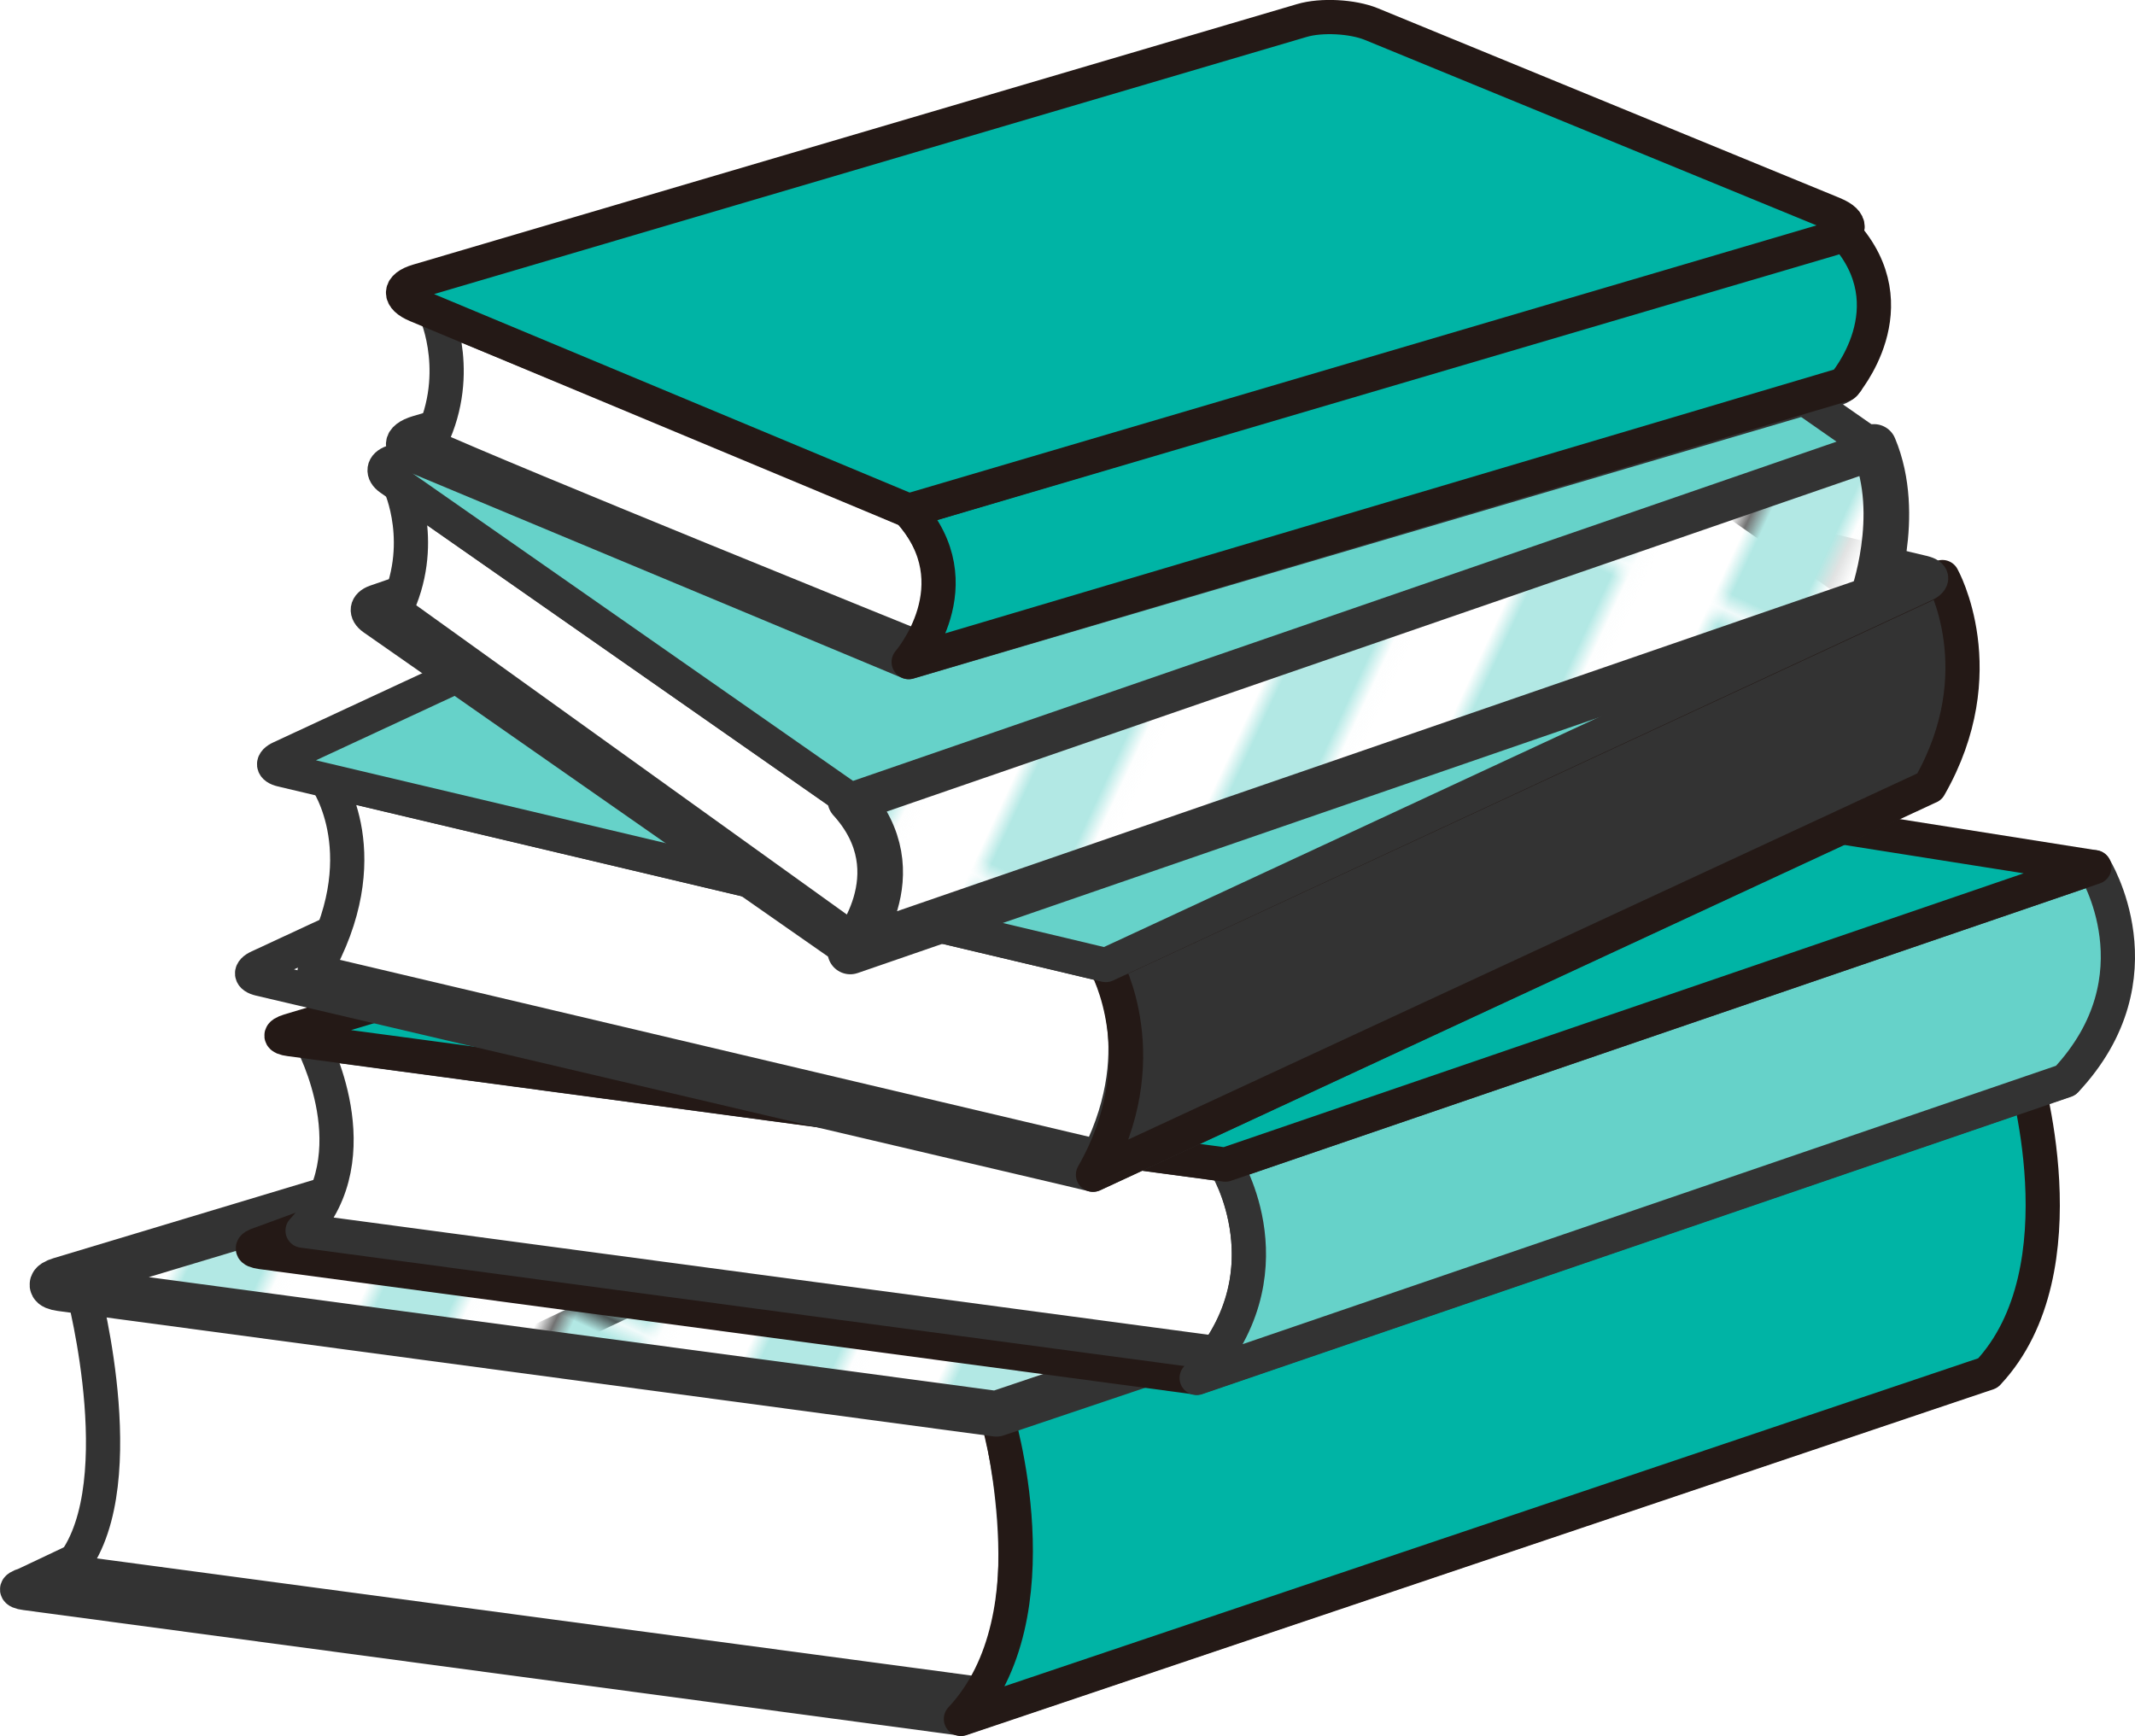
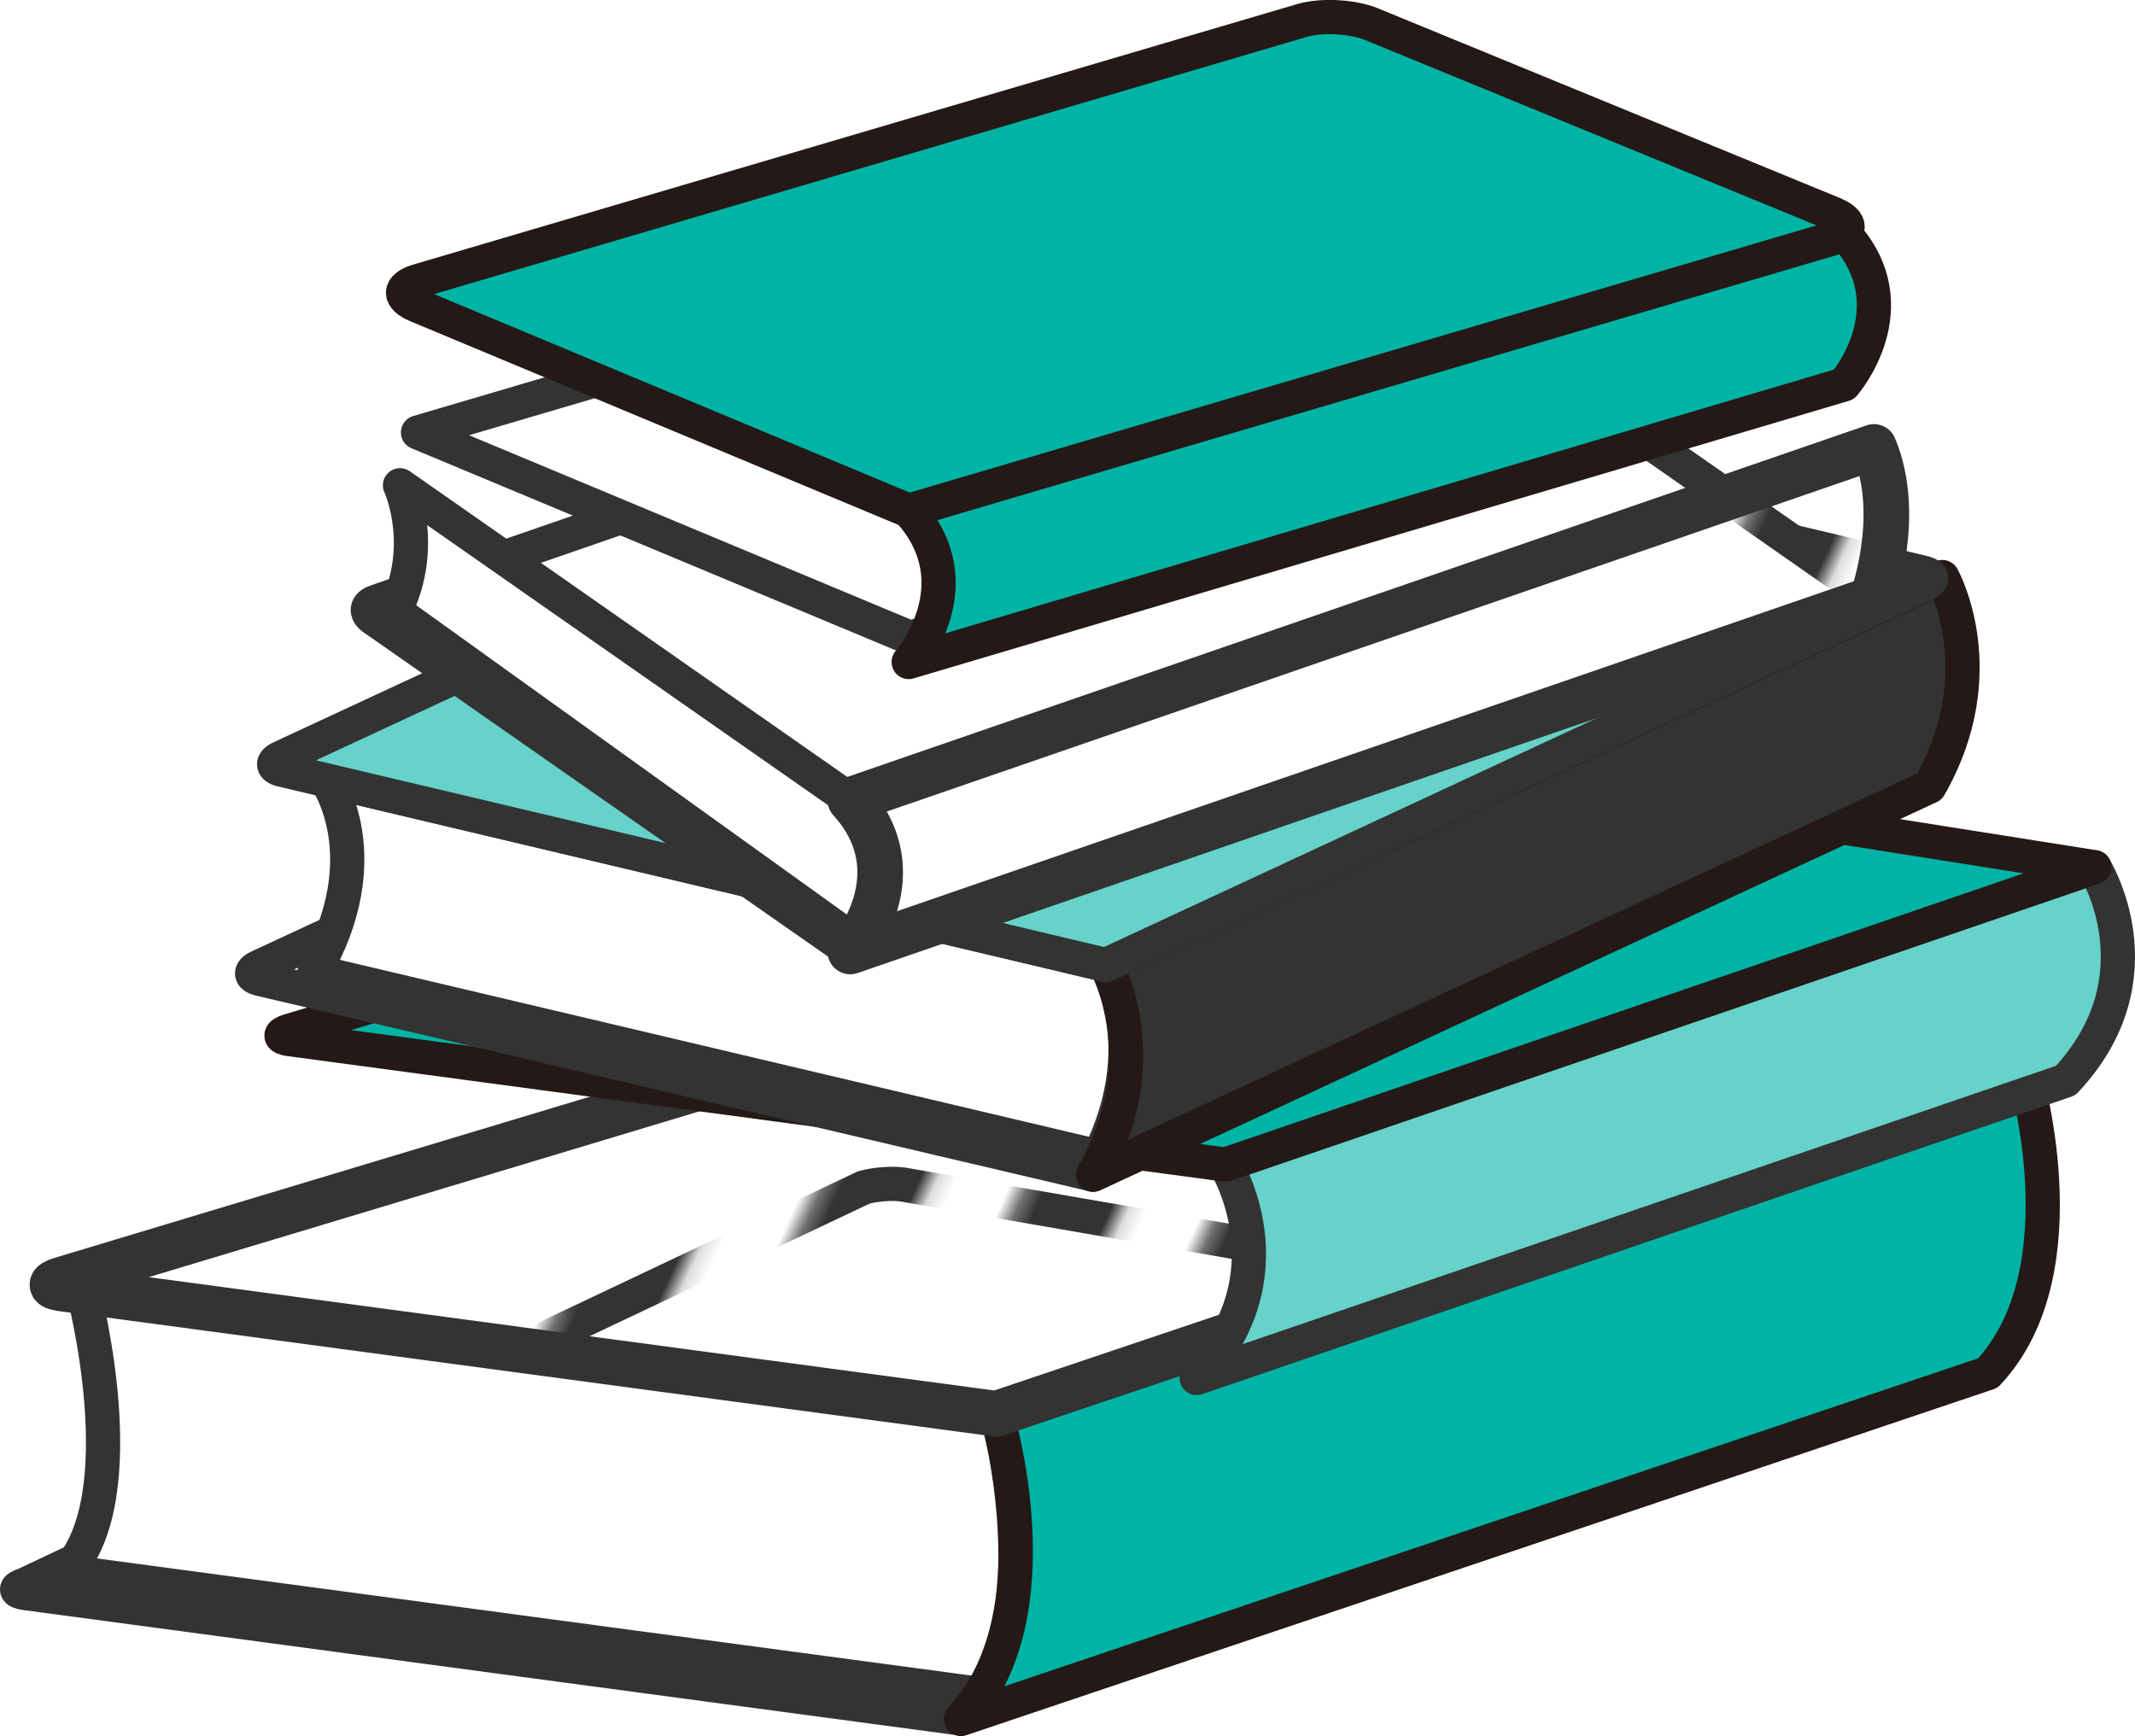
<svg xmlns="http://www.w3.org/2000/svg" id="_レイヤー_2" viewBox="0 0 187.19 152.23">
  <defs>
    <pattern id="_新規パターンスウォッチ_37" x="0" y="0" width="10.31" height="32.23" patternTransform="translate(-2014.64 2654.86) rotate(25) scale(1.48)" patternUnits="userSpaceOnUse" viewBox="0 0 10.31 32.23">
      <rect width="10.31" height="32.23" style="fill:none; stroke-width:0px;" />
-       <rect width="5.16" height="32.23" style="fill:#b2e8e4; stroke-width:0px;" />
      <rect x="5.16" width="5.16" height="32.23" style="fill:#fff; stroke-width:0px;" />
    </pattern>
  </defs>
  <g id="haikei">
    <path d="m174.3,120.35l-95.18-16.49c-.95-.13-2.48,0-3.4.27L2.17,138.96c-.92.27-.89.61.06.73l82.03,11,90.04-30.34Z" style="fill:#fff; stroke:#333; stroke-linecap:round; stroke-linejoin:round; stroke-width:3px;" />
    <path d="m86.02,148.54c5.8-8,1.44-24.56,1.44-24.56L7.3,113.24s4.74,17.95-1.44,24.57l80.16,10.74Z" style="fill:#fff; stroke:#333; stroke-linecap:round; stroke-linejoin:round; stroke-width:3px;" />
    <path d="m84.25,150.73c8.55-9.11,3.1-26.76,3.1-26.76l90.04-30.33s5.45,17.65-3.1,26.76l-90.04,30.33Z" style="fill:#00b4a5; stroke:#241916; stroke-linecap:round; stroke-linejoin:round; stroke-width:3px;" />
    <path d="m177.39,93.64l-70.7-11.19c-.95-.13-2.48,0-3.4.27L5.27,112.24c-.92.28-.89.6.06.73l82.03,11,90.04-30.33Z" style="fill:url(#_新規パターンスウォッチ_37); stroke:#333; stroke-linecap:round; stroke-linejoin:round; stroke-width:4px;" />
-     <path d="m181.11,94.71l-81.93-12.7c-.95-.13-2.47,0-3.39.27l-72.95,26.78c-.92.28-.89.6.06.73l82.03,11,76.19-26.08Z" style="fill:#00b4a5; stroke:#241916; stroke-linecap:round; stroke-linejoin:round; stroke-width:3px;" />
-     <path d="m106.69,118.65c5.79-8,.84-16.51.84-16.51l-80.16-10.74s5.33,9.9-.84,16.51l80.16,10.74Z" style="fill:#fff; stroke:#333; stroke-linecap:round; stroke-linejoin:round; stroke-width:3px;" />
    <path d="m104.92,120.83c8.55-9.11,2.51-18.71,2.51-18.71l76.19-26.08s6.04,9.6-2.51,18.71l-76.19,26.08Z" style="fill:#66d2c9; stroke:#333; stroke-linecap:round; stroke-linejoin:round; stroke-width:3px;" />
    <path d="m183.62,76.04l-70.7-11.19c-.95-.13-2.48,0-3.4.27l-84.17,25.27c-.92.28-.89.61.06.73l82.03,11,76.19-26.08Z" style="fill:#00b4a5; stroke:#241916; stroke-linecap:round; stroke-linejoin:round; stroke-width:3px;" />
    <path d="m167.52,68.6l-71.49-16.79c-.86-.21-2.23-.07-3.04.31L22.68,84.79c-.81.37-.76.85.1,1.05l68.39,16.06,3.1.73s0,0,0,0l1.56.37,3.58-1.66h0s68.21-31.69,68.21-31.69c.81-.37.76-.85-.11-1.05Z" style="fill:#fff; stroke:#333; stroke-linecap:round; stroke-linejoin:round; stroke-width:3px;" />
    <path d="m96.32,101.42c4.91-9.85.65-16.8.65-16.8l-68.36-16.21s4.75,6.68-1.03,16.77l68.74,16.24Z" style="fill:#fff; stroke:#333; stroke-linecap:round; stroke-linejoin:round; stroke-width:3px;" />
    <path d="m169.17,68.98c5.78-10.09,1.13-18.38,1.13-18.38l-73.34,34.03s4.65,8.3-1.13,18.38l73.33-34.03Z" style="fill:#333; stroke:#241916; stroke-linecap:round; stroke-linejoin:round; stroke-width:3px;" />
    <path d="m168.65,50.22l-70.68-16.75c-.87-.2-2.23-.06-3.04.31L24.61,66.45c-.81.37-.76.85.1,1.05l67.58,16.01,3.1.74h0l1.56.37,3.58-1.66h0l68.21-31.69c.81-.38.76-.85-.11-1.05Z" style="fill:#66d2c9; stroke:#333; stroke-linecap:round; stroke-linejoin:round; stroke-width:3px;" />
    <path d="m162.89,51.52l-40.49-28.27c-.73-.51-2.01-.69-2.85-.4l-86.61,29.92c-.84.29-.93.94-.2,1.45l40.49,28.27s.01,0,.02.01l1.31.91,6.26-2.16h0l81.88-28.29c.84-.29.93-.94.2-1.45Z" style="fill:#fff; stroke:#333; stroke-linecap:round; stroke-linejoin:round; stroke-width:3px;" />
    <path d="m35.07,42.55s2.43,5.22-.44,11.03l40.43,29.04s4.9-6.33-.51-12.48c-2.59-1.81-39.48-27.59-39.48-27.59Z" style="fill:#fff; stroke:#333; stroke-linecap:round; stroke-linejoin:round; stroke-width:3px;" />
    <path d="m74.55,83.43s5.9-6.78,0-13.28l89.75-30.96c2.54,6.04-.16,13.34-.16,13.34l-89.59,30.9Z" style="fill:url(#_新規パターンスウォッチ_37); stroke:#333; stroke-linecap:round; stroke-linejoin:round; stroke-width:4px;" />
-     <path d="m164.31,39.19l-40.44-28.19c-.73-.51-2.01-.69-2.85-.4l-86.61,29.92c-.84.29-.93.94-.2,1.45l40.35,28.17,89.75-30.96Z" style="fill:#66d2c9; stroke:#333; stroke-linecap:round; stroke-linejoin:round; stroke-width:3px;" />
-     <path d="m160.8,32.05l-40.57-16.66c-1.64-.67-4.38-.81-6.09-.31l-77.49,22.84c-1.71.5-1.75,1.46-.11,2.14l43.13,18,81.01-23.87c1.7-.5,1.76-1.46.11-2.14Z" style="fill:#fff; stroke:#333; stroke-linecap:round; stroke-linejoin:round; stroke-width:3px;" />
-     <path d="m38.24,27.51s2.49,5.58-.72,11.56c6.8,3.1,43.06,17.76,43.06,17.76,0,0,4.68-5.87-.91-12.06-7.95-3.51-41.43-17.26-41.43-17.26Z" style="fill:#fff; stroke:#333; stroke-linecap:round; stroke-linejoin:round; stroke-width:3px;" />
+     <path d="m160.8,32.05l-40.57-16.66c-1.64-.67-4.38-.81-6.09-.31l-77.49,22.84l43.13,18,81.01-23.87c1.7-.5,1.76-1.46.11-2.14Z" style="fill:#fff; stroke:#333; stroke-linecap:round; stroke-linejoin:round; stroke-width:3px;" />
    <path d="m79.67,58.05s5.9-6.78,0-13.28l82.01-24.34c5.9,6.5,0,13.28,0,13.28l-82.01,24.34Z" style="fill:#00b4a5; stroke:#241916; stroke-linecap:round; stroke-linejoin:round; stroke-width:3px;" />
    <path d="m160.8,18.77L120.23,2.11c-1.64-.67-4.38-.82-6.09-.31L36.65,24.64c-1.71.5-1.75,1.46-.11,2.14l43.13,18,81.01-23.87c1.7-.5,1.76-1.46.11-2.14Z" style="fill:#00b4a5; stroke:#241916; stroke-linecap:round; stroke-linejoin:round; stroke-width:3px;" />
  </g>
</svg>